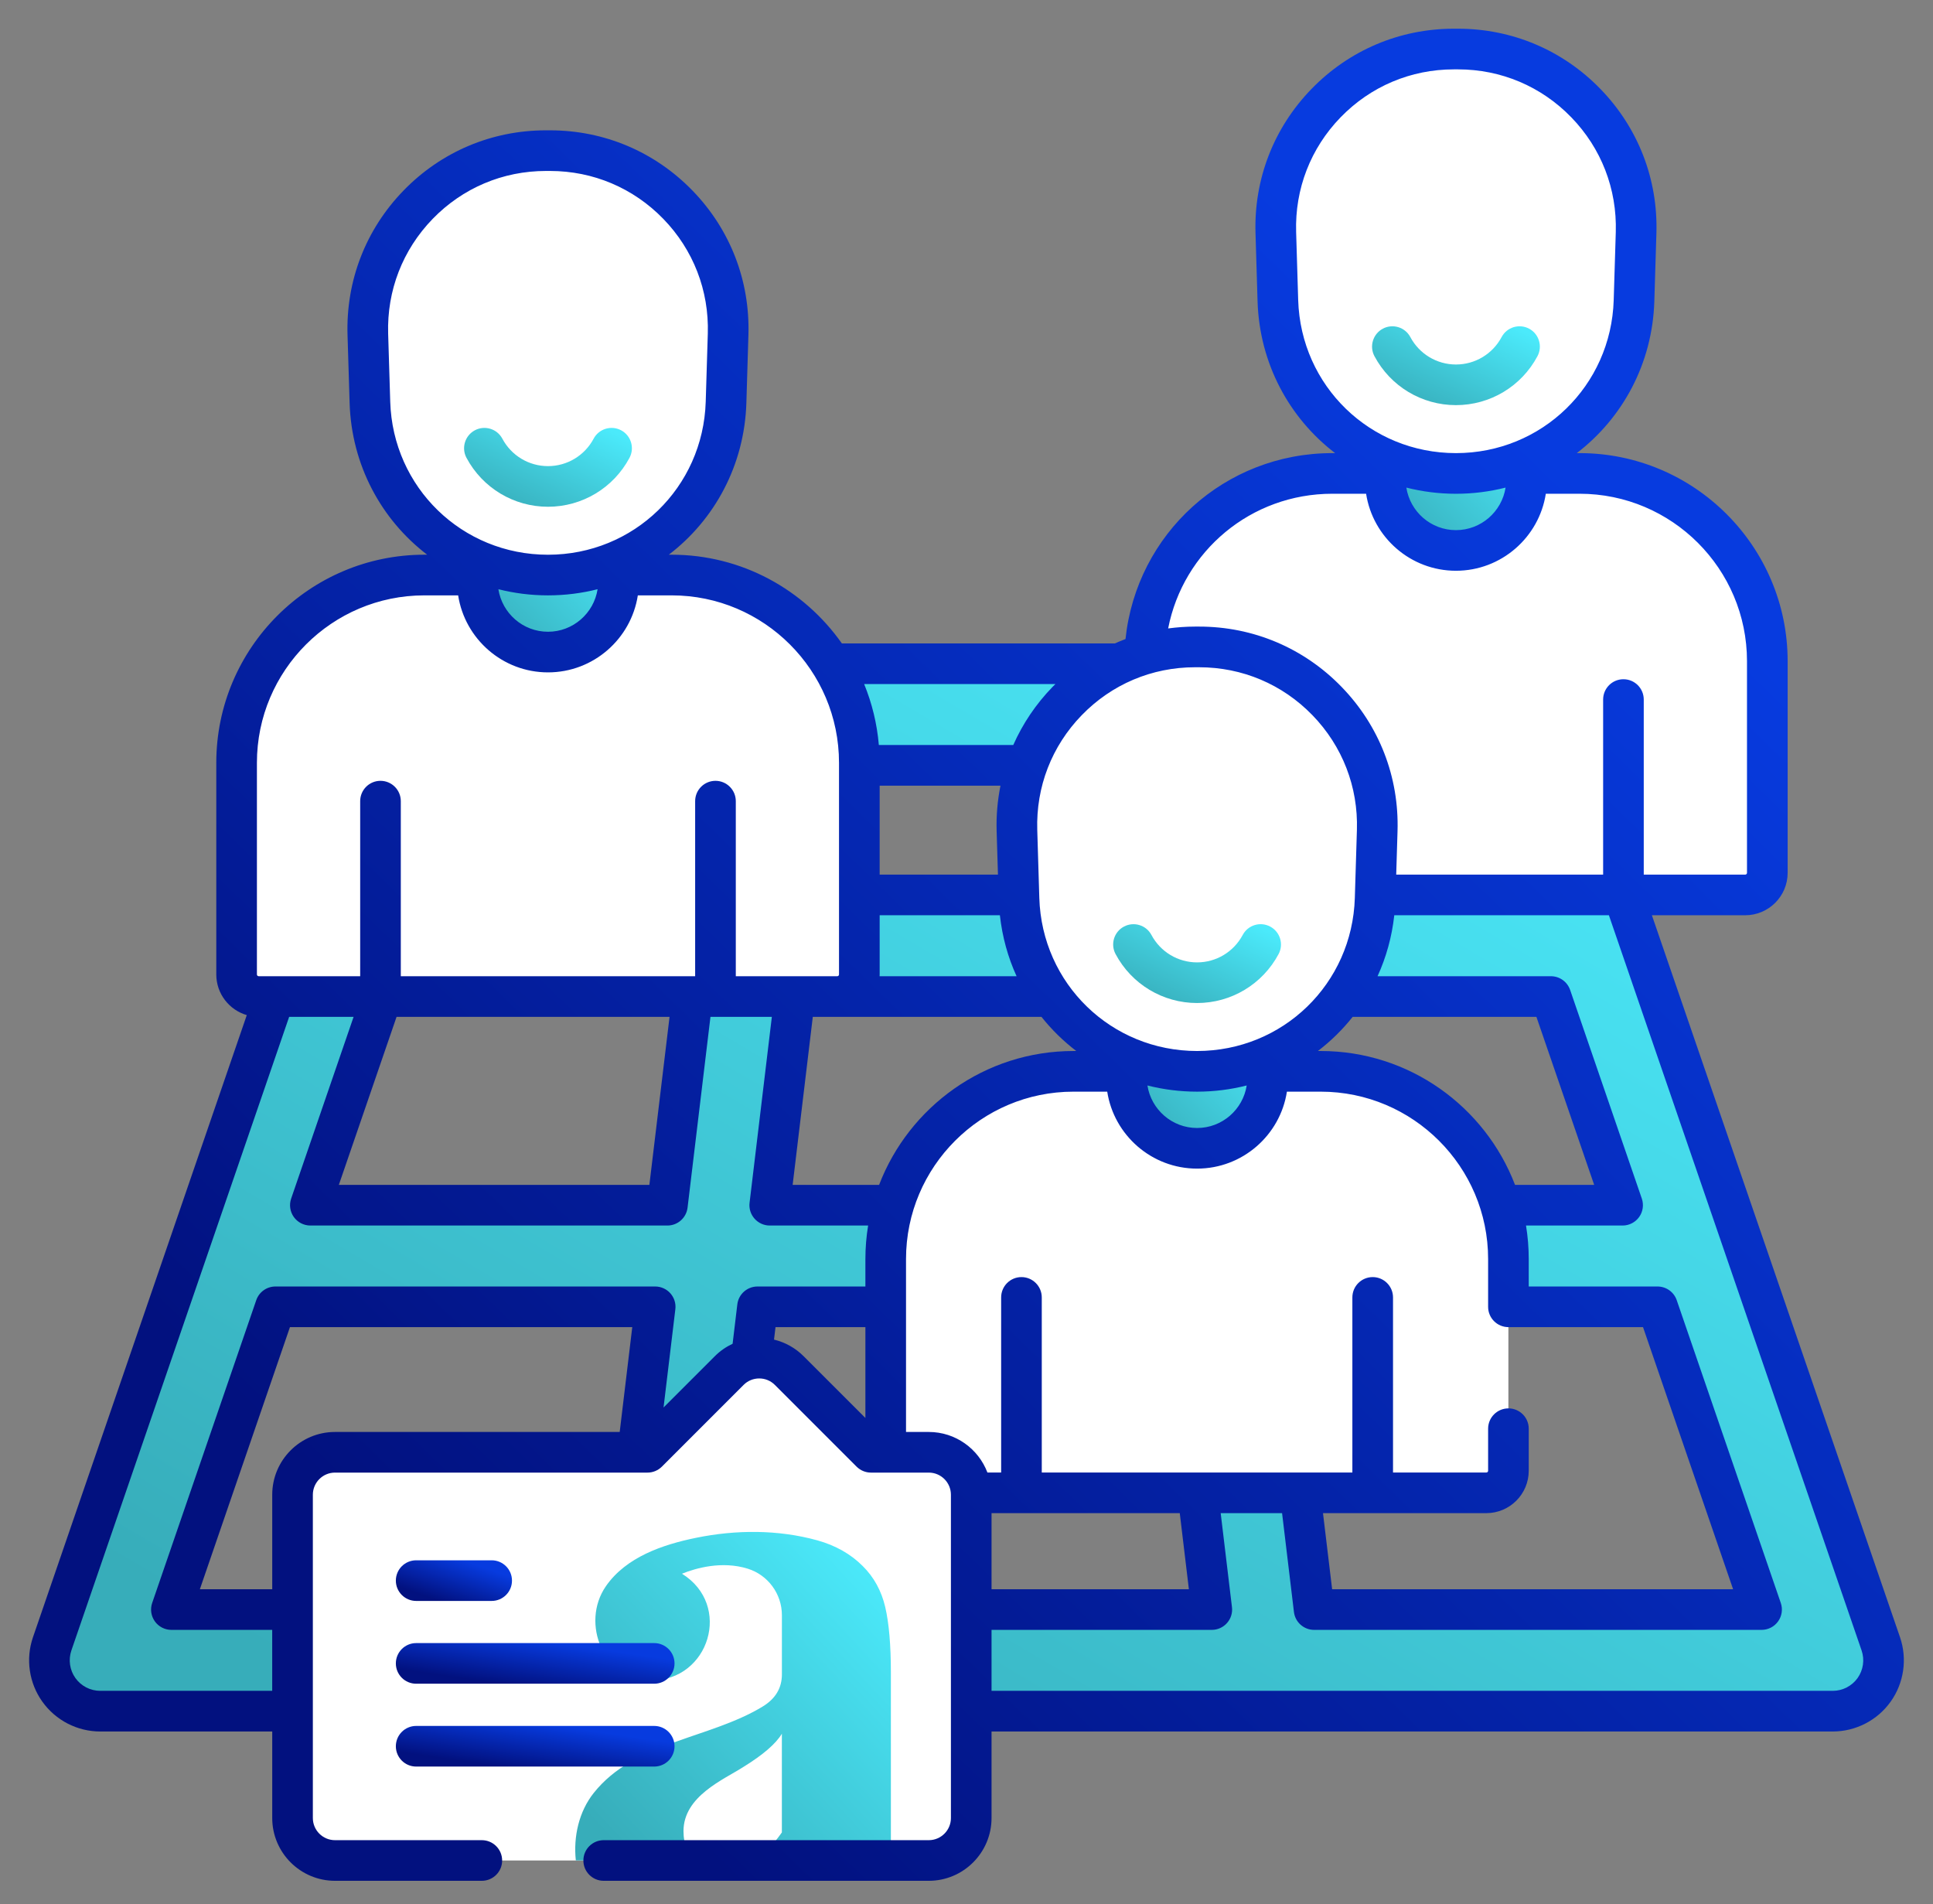
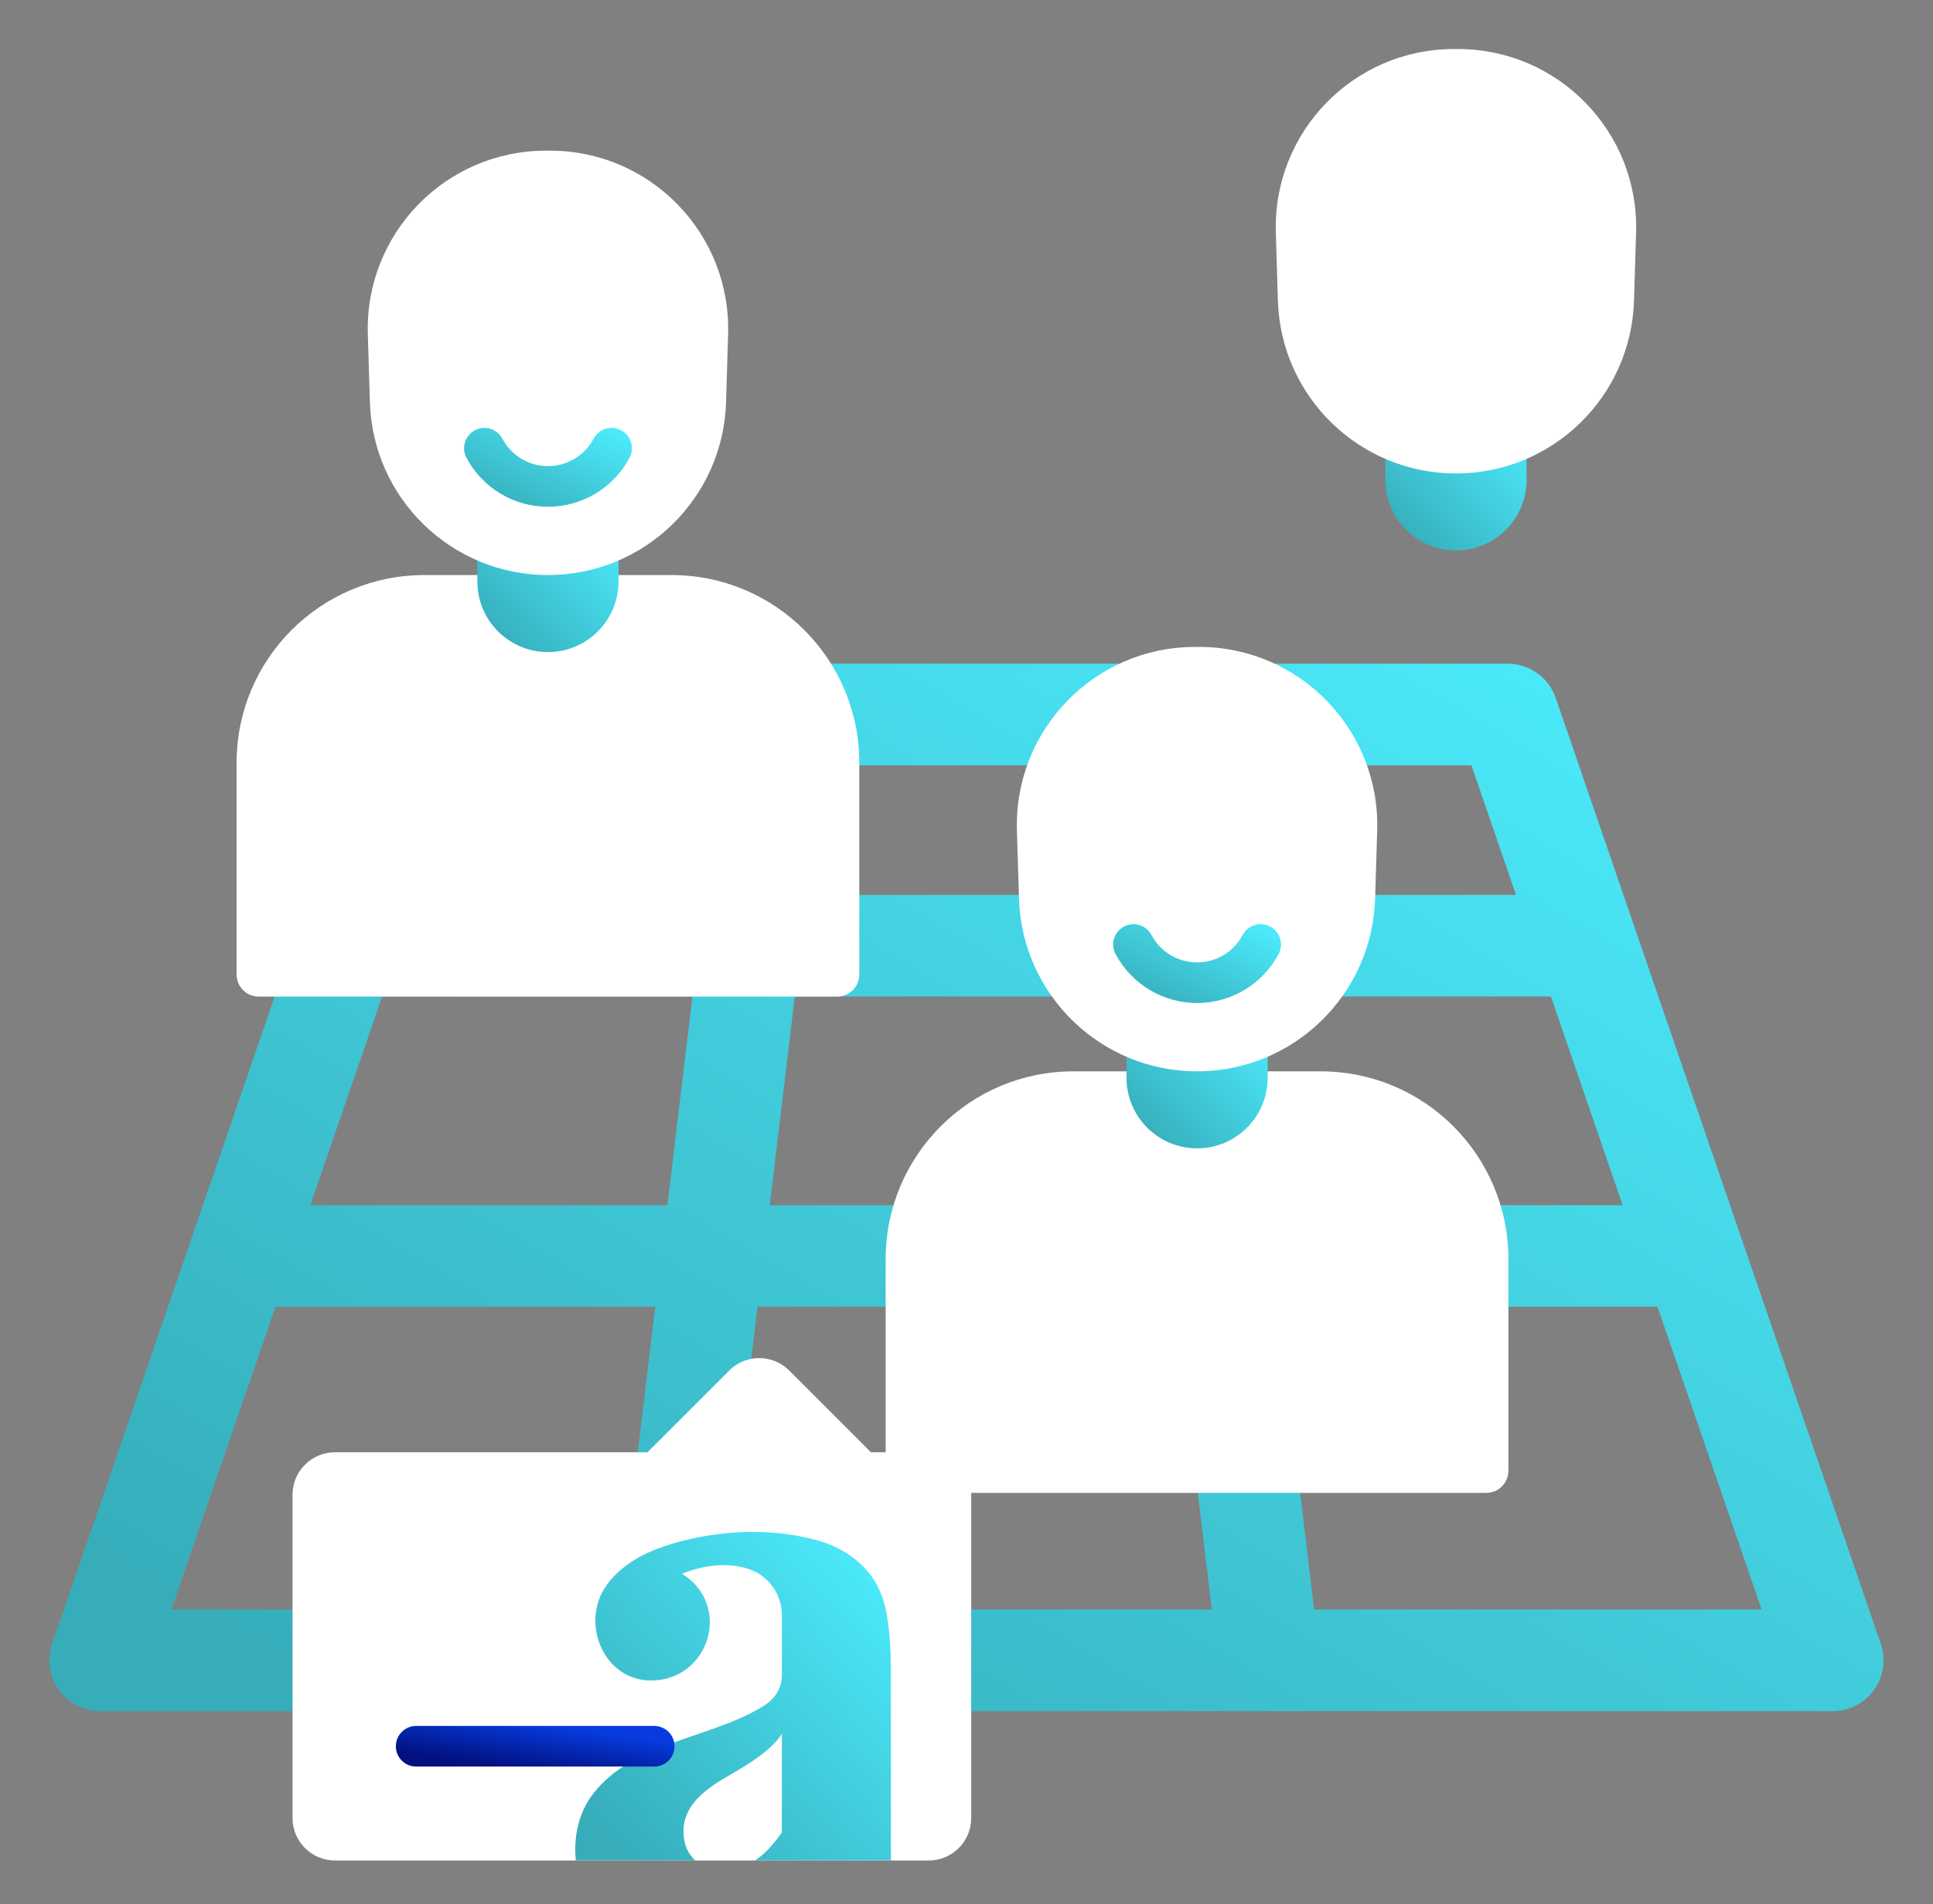
<svg xmlns="http://www.w3.org/2000/svg" width="66" height="65" viewBox="0 0 66 65" fill="none">
  <rect x="0" y="0" width="66" height="65" fill="#808080" stroke="none" />
  <path d="M64.218 56.115L53.119 23.826C52.878 23.125 52.219 22.656 51.479 22.656H14.521C13.781 22.656 13.122 23.125 12.881 23.826L1.782 56.115C1.6 56.645 1.684 57.23 2.01 57.686C2.336 58.142 2.862 58.413 3.421 58.413H62.578C63.138 58.413 63.663 58.142 63.989 57.686C64.316 57.23 64.4 56.645 64.218 56.115ZM28.084 26.125H37.916L38.447 30.549H27.553L28.084 26.125ZM27.137 34.018H38.863L39.718 41.141H26.282L27.137 34.018ZM21.131 54.944H5.852L9.405 44.609H22.371L21.131 54.944ZM22.788 41.141H10.597L13.046 34.018H23.643L22.788 41.141ZM24.059 30.549H14.238L15.76 26.125H24.591L24.059 30.549ZM24.624 54.944L25.864 44.609H40.136L41.376 54.944H24.624ZM41.409 26.125H50.24L51.762 30.549H41.941L41.409 26.125ZM42.357 34.018H52.954L55.403 41.141H43.211L42.357 34.018ZM44.869 54.944L43.629 44.609H56.594L60.148 54.944H44.869Z" fill="url(#paint0_linear_5332_36666)" />
  <path d="M28.586 34.02H8.832C8.416 34.02 8.078 33.682 8.078 33.266V26.04C8.078 22.5 10.948 19.631 14.487 19.631H22.931C26.471 19.631 29.34 22.5 29.34 26.04V33.266C29.34 33.682 29.003 34.02 28.586 34.02Z" fill="white" />
  <path d="M18.709 22.26C17.378 22.26 16.299 21.181 16.299 19.85V17.439H21.119V19.85C21.119 21.181 20.04 22.26 18.709 22.26V22.26Z" fill="url(#paint1_linear_5332_36666)" />
  <path d="M12.559 11.41L12.63 13.733C12.73 17.018 15.423 19.63 18.71 19.63C21.997 19.63 24.69 17.018 24.79 13.733L24.86 11.41C24.965 7.98 22.212 5.143 18.78 5.143H18.639C15.207 5.143 12.455 7.98 12.559 11.41V11.41Z" fill="white" />
  <path d="M18.71 17.299C17.544 17.299 16.477 16.659 15.927 15.628C15.747 15.29 15.875 14.87 16.213 14.689C16.552 14.509 16.972 14.637 17.152 14.975C17.46 15.553 18.057 15.912 18.71 15.912C19.364 15.912 19.961 15.553 20.269 14.975C20.449 14.637 20.869 14.509 21.208 14.689C21.546 14.869 21.674 15.29 21.494 15.628C20.944 16.659 19.877 17.299 18.71 17.299Z" fill="url(#paint2_linear_5332_36666)" />
-   <path d="M59.588 30.551H39.834C39.418 30.551 39.08 30.214 39.08 29.797V22.571C39.08 19.032 41.95 16.162 45.489 16.162H53.933C57.473 16.162 60.342 19.032 60.342 22.571V29.797C60.342 30.214 60.005 30.551 59.588 30.551V30.551Z" fill="white" />
  <path d="M49.713 18.791C48.382 18.791 47.303 17.712 47.303 16.381V13.971H52.123V16.381C52.123 17.712 51.044 18.791 49.713 18.791V18.791Z" fill="url(#paint3_linear_5332_36666)" />
  <path d="M43.562 7.941L43.632 10.264C43.732 13.55 46.425 16.162 49.712 16.162C52.999 16.162 55.692 13.55 55.791 10.264L55.862 7.941C55.966 4.511 53.214 1.674 49.782 1.674H49.641C46.209 1.674 43.457 4.511 43.562 7.941Z" fill="white" />
-   <path d="M49.712 13.83C48.545 13.83 47.479 13.19 46.929 12.159C46.749 11.821 46.877 11.401 47.215 11.22C47.553 11.04 47.974 11.168 48.154 11.506C48.462 12.084 49.059 12.443 49.712 12.443C50.366 12.443 50.963 12.084 51.271 11.506C51.451 11.168 51.871 11.04 52.21 11.22C52.548 11.401 52.675 11.821 52.495 12.159C51.946 13.19 50.879 13.83 49.712 13.83V13.83Z" fill="url(#paint4_linear_5332_36666)" />
  <path d="M50.748 50.962H30.994C30.578 50.962 30.24 50.624 30.24 50.207V42.981C30.24 39.442 33.11 36.572 36.649 36.572H45.093C48.633 36.572 51.502 39.442 51.502 42.981V50.207C51.502 50.624 51.165 50.962 50.748 50.962Z" fill="white" />
  <path d="M40.873 39.201C39.542 39.201 38.463 38.122 38.463 36.791V34.381H43.283V36.791C43.283 38.122 42.204 39.201 40.873 39.201V39.201Z" fill="url(#paint5_linear_5332_36666)" />
  <path d="M34.722 28.352L34.792 30.674C34.892 33.96 37.585 36.572 40.872 36.572C44.159 36.572 46.852 33.96 46.952 30.674L47.022 28.352C47.127 24.921 44.374 22.084 40.943 22.084H40.801C37.37 22.084 34.617 24.921 34.722 28.352V28.352Z" fill="white" />
  <path d="M40.873 34.24C39.706 34.24 38.639 33.6 38.09 32.569C37.909 32.231 38.037 31.811 38.375 31.631C38.714 31.451 39.134 31.578 39.314 31.916C39.622 32.494 40.219 32.853 40.873 32.853C41.526 32.853 42.123 32.494 42.431 31.916C42.611 31.578 43.032 31.45 43.37 31.631C43.708 31.811 43.836 32.231 43.656 32.569C43.106 33.6 42.039 34.24 40.873 34.24V34.24Z" fill="url(#paint6_linear_5332_36666)" />
  <path d="M31.712 63.511H11.437C10.637 63.511 9.988 62.862 9.988 62.062V51.025C9.988 50.225 10.637 49.576 11.437 49.576H22.108L24.898 46.786C25.464 46.22 26.382 46.22 26.948 46.786L29.738 49.576H31.712C32.513 49.576 33.161 50.225 33.161 51.025V62.062C33.161 62.862 32.513 63.511 31.712 63.511V63.511Z" fill="white" />
  <path d="M23.742 63.51C23.505 63.302 23.337 62.983 23.337 62.51C23.337 61.316 24.707 60.752 25.379 60.32C26.05 59.907 26.489 59.529 26.696 59.184V62.553C26.396 62.977 26.115 63.291 25.78 63.51H30.418V57.107C30.418 56.159 30.354 55.41 30.225 54.859C30.095 54.307 29.841 53.842 29.461 53.464C29.048 53.05 28.531 52.757 27.911 52.584C26.565 52.211 25.125 52.218 23.762 52.497C22.629 52.728 21.375 53.154 20.688 54.148C19.81 55.417 20.617 57.367 22.226 57.367C24.224 57.367 25.01 54.791 23.285 53.722C23.753 53.533 24.647 53.274 25.533 53.551C26.223 53.767 26.695 54.41 26.697 55.132V57.159C26.697 57.624 26.478 57.991 26.037 58.258C24.22 59.362 21.674 59.446 20.274 61.204C19.767 61.84 19.574 62.694 19.661 63.51H23.742V63.51Z" fill="url(#paint7_linear_5332_36666)" />
-   <path d="M64.874 55.891L56.402 31.244H59.588C60.387 31.244 61.037 30.595 61.037 29.797V22.571C61.037 18.655 57.85 15.468 53.933 15.468H53.837C55.398 14.275 56.42 12.414 56.485 10.286L56.556 7.963C56.612 6.115 55.934 4.366 54.646 3.039C53.359 1.712 51.631 0.98 49.782 0.98H49.641C47.792 0.98 46.065 1.712 44.777 3.039C43.489 4.366 42.811 6.115 42.868 7.963L42.938 10.286C43.003 12.414 44.025 14.275 45.586 15.468H45.489C41.816 15.468 38.806 18.219 38.429 21.815C38.307 21.861 38.186 21.911 38.067 21.964H28.744C27.457 20.135 25.333 18.936 22.933 18.936H22.836C24.397 17.744 25.419 15.883 25.484 13.754L25.554 11.431C25.61 9.583 24.933 7.834 23.645 6.507C22.357 5.18 20.63 4.449 18.781 4.449H18.64C16.791 4.449 15.063 5.18 13.776 6.507C12.488 7.834 11.81 9.583 11.866 11.431L11.937 13.754C12.002 15.883 13.024 17.744 14.585 18.936H14.489C10.572 18.936 7.385 22.123 7.385 26.04V33.266C7.385 33.922 7.825 34.477 8.426 34.653L1.125 55.892C0.871 56.632 0.991 57.454 1.446 58.09C1.901 58.728 2.639 59.108 3.421 59.108H9.295V62.062C9.295 63.244 10.256 64.205 11.438 64.205H16.451C16.834 64.205 17.145 63.895 17.145 63.512C17.145 63.128 16.834 62.818 16.451 62.818H11.438C11.021 62.818 10.682 62.479 10.682 62.062V51.026C10.682 50.609 11.021 50.27 11.438 50.27H22.108C22.292 50.27 22.469 50.197 22.599 50.067L25.389 47.277C25.531 47.134 25.721 47.056 25.923 47.056C26.125 47.056 26.314 47.134 26.457 47.277L29.247 50.067C29.378 50.197 29.554 50.27 29.738 50.27H31.712C32.129 50.27 32.468 50.609 32.468 51.026V62.062C32.468 62.479 32.129 62.818 31.712 62.818H20.612C20.229 62.818 19.919 63.128 19.919 63.512C19.919 63.895 20.229 64.205 20.612 64.205H31.712C32.894 64.205 33.855 63.244 33.855 62.062V59.108H62.578C63.36 59.108 64.099 58.728 64.554 58.09C65.008 57.454 65.128 56.632 64.874 55.891V55.891ZM44.325 10.243L44.255 7.921C44.21 6.451 44.749 5.06 45.773 4.005C46.797 2.949 48.17 2.368 49.641 2.368H49.782C51.253 2.368 52.626 2.949 53.65 4.005C54.674 5.06 55.213 6.451 55.169 7.921L55.098 10.243C55.009 13.173 52.643 15.468 49.712 15.468C46.78 15.468 44.414 13.173 44.325 10.243ZM51.406 16.645C51.278 17.466 50.568 18.097 49.711 18.097C48.855 18.097 48.146 17.466 48.018 16.645C48.559 16.782 49.126 16.856 49.712 16.856C50.297 16.856 50.865 16.782 51.406 16.645ZM45.489 16.855H46.644C46.874 18.342 48.162 19.484 49.711 19.484C51.261 19.484 52.55 18.342 52.78 16.855H53.933C57.085 16.855 59.649 19.419 59.649 22.571V29.797C59.649 29.83 59.622 29.857 59.588 29.857H56.124V23.881C56.124 23.497 55.814 23.187 55.43 23.187C55.047 23.187 54.737 23.497 54.737 23.881V29.857H47.672L47.717 28.373C47.773 26.525 47.095 24.776 45.807 23.449C44.52 22.122 42.792 21.39 40.943 21.39H40.802C40.492 21.39 40.186 21.413 39.885 21.453C40.401 18.813 42.71 16.855 45.489 16.855V16.855ZM45.095 35.878H44.998C45.44 35.54 45.839 35.149 46.185 34.713H52.459L54.431 40.448H51.729C50.707 37.779 48.12 35.878 45.095 35.878V35.878ZM30.016 40.448H27.064L27.752 34.713H35.56C35.906 35.149 36.306 35.54 36.748 35.878H36.651C33.627 35.878 31.039 37.779 30.016 40.448V40.448ZM34.16 26.82C34.059 27.325 34.013 27.844 34.029 28.373L34.074 29.857H30.035V26.82H34.16V26.82ZM40.802 22.778H40.943C42.414 22.778 43.788 23.359 44.812 24.415C45.835 25.47 46.375 26.861 46.33 28.331L46.259 30.653C46.17 33.583 43.804 35.878 40.873 35.878C37.941 35.878 35.575 33.583 35.486 30.653L35.416 28.331C35.371 26.861 35.91 25.47 36.934 24.415C37.958 23.359 39.332 22.778 40.802 22.778ZM30.035 33.266V31.244H34.14C34.221 31.982 34.416 32.682 34.71 33.325H30.032C30.032 33.305 30.035 33.286 30.035 33.266ZM40.873 37.266C41.458 37.266 42.026 37.192 42.567 37.055C42.439 37.875 41.729 38.506 40.873 38.506C40.017 38.506 39.306 37.875 39.178 37.055C39.719 37.192 40.287 37.266 40.873 37.266V37.266ZM36.037 23.351C36.004 23.384 35.97 23.415 35.938 23.449C35.368 24.036 34.918 24.707 34.597 25.432H30.007C29.945 24.702 29.772 24.002 29.505 23.351H36.037ZM13.324 13.712L13.253 11.389C13.209 9.919 13.748 8.529 14.772 7.473C15.795 6.418 17.169 5.836 18.64 5.836H18.781C20.252 5.836 21.625 6.418 22.649 7.473C23.673 8.528 24.212 9.919 24.167 11.389L24.096 13.712C24.007 16.642 21.642 18.937 18.71 18.937C15.779 18.937 13.413 16.642 13.324 13.712ZM20.404 20.114C20.276 20.935 19.566 21.566 18.71 21.566C17.855 21.566 17.145 20.935 17.017 20.114C17.558 20.251 18.125 20.324 18.71 20.324C19.296 20.324 19.863 20.251 20.404 20.114V20.114ZM8.772 26.04C8.772 22.888 11.337 20.324 14.489 20.324H15.643C15.873 21.811 17.161 22.953 18.711 22.953C20.26 22.953 21.548 21.811 21.778 20.324H22.933C26.084 20.324 28.647 22.888 28.647 26.04V33.266C28.647 33.299 28.621 33.325 28.588 33.325H28.587H25.123V27.349C25.123 26.966 24.812 26.655 24.429 26.655C24.046 26.655 23.735 26.966 23.735 27.349V33.325H13.685V27.349C13.685 26.966 13.374 26.655 12.991 26.655C12.608 26.655 12.298 26.966 12.298 27.349V33.325H8.833C8.8 33.325 8.772 33.299 8.772 33.266V26.04ZM13.54 34.713H22.861L22.172 40.449H11.569L13.54 34.713ZM9.295 51.026V54.252H6.824L9.9 45.304H21.588L21.159 48.883H11.438C10.256 48.883 9.295 49.844 9.295 51.026ZM22.656 48.047L23.059 44.693C23.083 44.496 23.021 44.299 22.889 44.15C22.758 44.002 22.569 43.917 22.37 43.917H9.405C9.109 43.917 8.845 44.105 8.749 44.385L5.196 54.72C5.123 54.932 5.157 55.166 5.287 55.348C5.417 55.531 5.628 55.639 5.852 55.639H9.294V57.72H3.421C3.086 57.72 2.77 57.557 2.575 57.284C2.38 57.011 2.329 56.659 2.437 56.342L9.873 34.712H12.073L9.941 40.916C9.868 41.128 9.902 41.363 10.032 41.545C10.162 41.727 10.373 41.836 10.597 41.836H22.788C23.139 41.836 23.434 41.573 23.476 41.225L24.258 34.712H24.422C24.424 34.712 24.427 34.713 24.429 34.713C24.431 34.713 24.433 34.712 24.436 34.712H26.354L25.593 41.059C25.569 41.256 25.631 41.454 25.763 41.602C25.895 41.751 26.083 41.836 26.282 41.836H29.641C29.58 42.209 29.548 42.591 29.548 42.98V43.917H25.864C25.513 43.917 25.217 44.179 25.175 44.527L25.014 45.872C24.792 45.976 24.586 46.117 24.408 46.296L22.656 48.047ZM27.438 46.296C27.155 46.013 26.807 45.822 26.428 45.73L26.479 45.304H29.548V48.405L27.438 46.296ZM31.712 48.883H30.935V42.98C30.935 39.829 33.499 37.266 36.651 37.266H37.805C38.035 38.752 39.323 39.893 40.873 39.893C42.423 39.893 43.711 38.752 43.94 37.266H45.095C48.246 37.266 50.81 39.829 50.81 42.98V44.611C50.81 44.994 51.12 45.304 51.504 45.304H56.099L59.175 54.252H45.484L45.172 51.654H50.749C51.548 51.654 52.197 51.005 52.197 50.206V48.771C52.197 48.388 51.887 48.078 51.504 48.078C51.12 48.078 50.81 48.388 50.81 48.771V50.206C50.81 50.241 50.784 50.267 50.749 50.267H47.563V44.29C47.563 43.907 47.252 43.596 46.869 43.596C46.486 43.596 46.175 43.907 46.175 44.29V50.267H35.57V44.29C35.57 43.907 35.26 43.596 34.876 43.596C34.493 43.596 34.183 43.907 34.183 44.29V50.267H33.714C33.407 49.459 32.627 48.883 31.712 48.883V48.883ZM40.593 54.252H33.855V51.655H40.282L40.593 54.252ZM63.425 57.284C63.23 57.557 62.913 57.72 62.578 57.72H33.855V55.639H41.376C41.574 55.639 41.763 55.554 41.894 55.406C42.026 55.258 42.088 55.06 42.064 54.863L41.679 51.655H43.775L44.18 55.028C44.222 55.377 44.518 55.639 44.869 55.639H60.147C60.371 55.639 60.582 55.531 60.712 55.348C60.842 55.166 60.876 54.932 60.803 54.72L57.25 44.385C57.154 44.105 56.89 43.917 56.594 43.917H52.197V42.98C52.197 42.591 52.165 42.209 52.104 41.836H55.402C55.627 41.836 55.837 41.727 55.967 41.545C56.097 41.363 56.131 41.128 56.058 40.916L53.61 33.793C53.513 33.513 53.25 33.325 52.954 33.325H47.035C47.329 32.681 47.525 31.982 47.606 31.244H54.934L63.562 56.342C63.671 56.659 63.619 57.011 63.425 57.284Z" fill="url(#paint8_linear_5332_36666)" />
-   <path d="M14.209 54.651H16.788C17.171 54.651 17.481 54.34 17.481 53.957C17.481 53.574 17.171 53.264 16.788 53.264H14.209C13.826 53.264 13.516 53.574 13.516 53.957C13.516 54.34 13.826 54.651 14.209 54.651Z" fill="url(#paint9_linear_5332_36666)" />
-   <path d="M14.209 57.477H22.337C22.72 57.477 23.031 57.167 23.031 56.784C23.031 56.401 22.72 56.09 22.337 56.09H14.209C13.826 56.09 13.516 56.401 13.516 56.784C13.516 57.167 13.826 57.477 14.209 57.477Z" fill="url(#paint10_linear_5332_36666)" />
  <path d="M14.209 60.305H22.337C22.72 60.305 23.031 59.995 23.031 59.612C23.031 59.229 22.72 58.918 22.337 58.918H14.209C13.826 58.918 13.516 59.229 13.516 59.612C13.516 59.995 13.826 60.305 14.209 60.305Z" fill="url(#paint11_linear_5332_36666)" />
  <defs>
    <linearGradient id="paint0_linear_5332_36666" x1="33.771" y1="70.988" x2="60.274" y2="25.96" gradientUnits="userSpaceOnUse">
      <stop stop-color="#37ADBA" />
      <stop offset="1" stop-color="#4BEAFB" />
    </linearGradient>
    <linearGradient id="paint1_linear_5332_36666" x1="18.768" y1="23.955" x2="22.853" y2="19.993" gradientUnits="userSpaceOnUse">
      <stop stop-color="#37ADBA" />
      <stop offset="1" stop-color="#4BEAFB" />
    </linearGradient>
    <linearGradient id="paint2_linear_5332_36666" x1="18.781" y1="18.245" x2="20.571" y2="14.549" gradientUnits="userSpaceOnUse">
      <stop stop-color="#37ADBA" />
      <stop offset="1" stop-color="#4BEAFB" />
    </linearGradient>
    <linearGradient id="paint3_linear_5332_36666" x1="49.772" y1="20.486" x2="53.857" y2="16.524" gradientUnits="userSpaceOnUse">
      <stop stop-color="#37ADBA" />
      <stop offset="1" stop-color="#4BEAFB" />
    </linearGradient>
    <linearGradient id="paint4_linear_5332_36666" x1="49.783" y1="14.777" x2="51.573" y2="11.08" gradientUnits="userSpaceOnUse">
      <stop stop-color="#37ADBA" />
      <stop offset="1" stop-color="#4BEAFB" />
    </linearGradient>
    <linearGradient id="paint5_linear_5332_36666" x1="40.932" y1="40.897" x2="45.017" y2="36.934" gradientUnits="userSpaceOnUse">
      <stop stop-color="#37ADBA" />
      <stop offset="1" stop-color="#4BEAFB" />
    </linearGradient>
    <linearGradient id="paint6_linear_5332_36666" x1="40.943" y1="35.187" x2="42.733" y2="31.49" gradientUnits="userSpaceOnUse">
      <stop stop-color="#37ADBA" />
      <stop offset="1" stop-color="#4BEAFB" />
    </linearGradient>
    <linearGradient id="paint7_linear_5332_36666" x1="25.162" y1="67.454" x2="34.646" y2="58.613" gradientUnits="userSpaceOnUse">
      <stop stop-color="#37ADBA" />
      <stop offset="1" stop-color="#4BEAFB" />
    </linearGradient>
    <linearGradient id="paint8_linear_5332_36666" x1="33.161" y1="-3.787" x2="-4.811" y2="35.2" gradientUnits="userSpaceOnUse">
      <stop stop-color="#073BDF" />
      <stop offset="1" stop-color="#02117F" />
    </linearGradient>
    <linearGradient id="paint9_linear_5332_36666" x1="15.508" y1="53.159" x2="14.995" y2="54.649" gradientUnits="userSpaceOnUse">
      <stop stop-color="#073BDF" />
      <stop offset="1" stop-color="#02117F" />
    </linearGradient>
    <linearGradient id="paint10_linear_5332_36666" x1="18.297" y1="55.985" x2="18.062" y2="57.619" gradientUnits="userSpaceOnUse">
      <stop stop-color="#073BDF" />
      <stop offset="1" stop-color="#02117F" />
    </linearGradient>
    <linearGradient id="paint11_linear_5332_36666" x1="18.297" y1="58.813" x2="18.062" y2="60.447" gradientUnits="userSpaceOnUse">
      <stop stop-color="#073BDF" />
      <stop offset="1" stop-color="#02117F" />
    </linearGradient>
  </defs>
</svg>